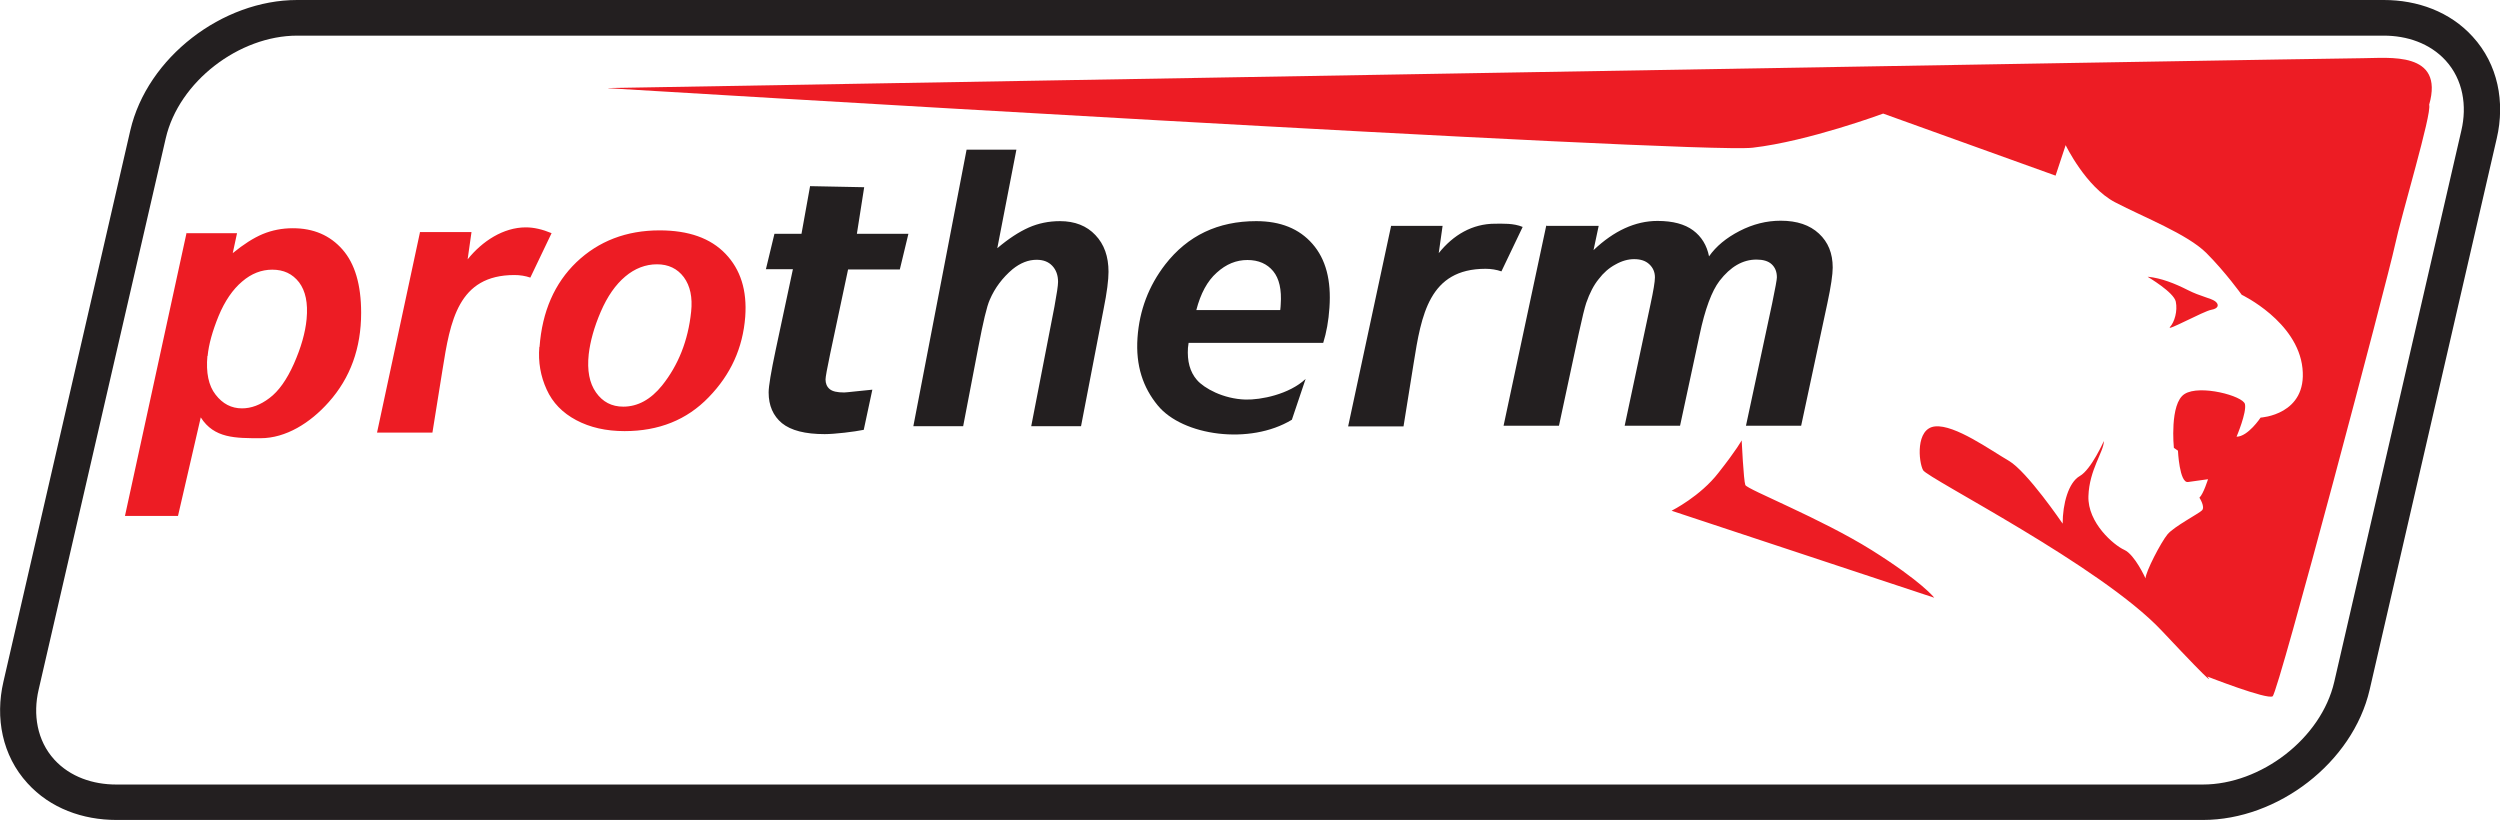
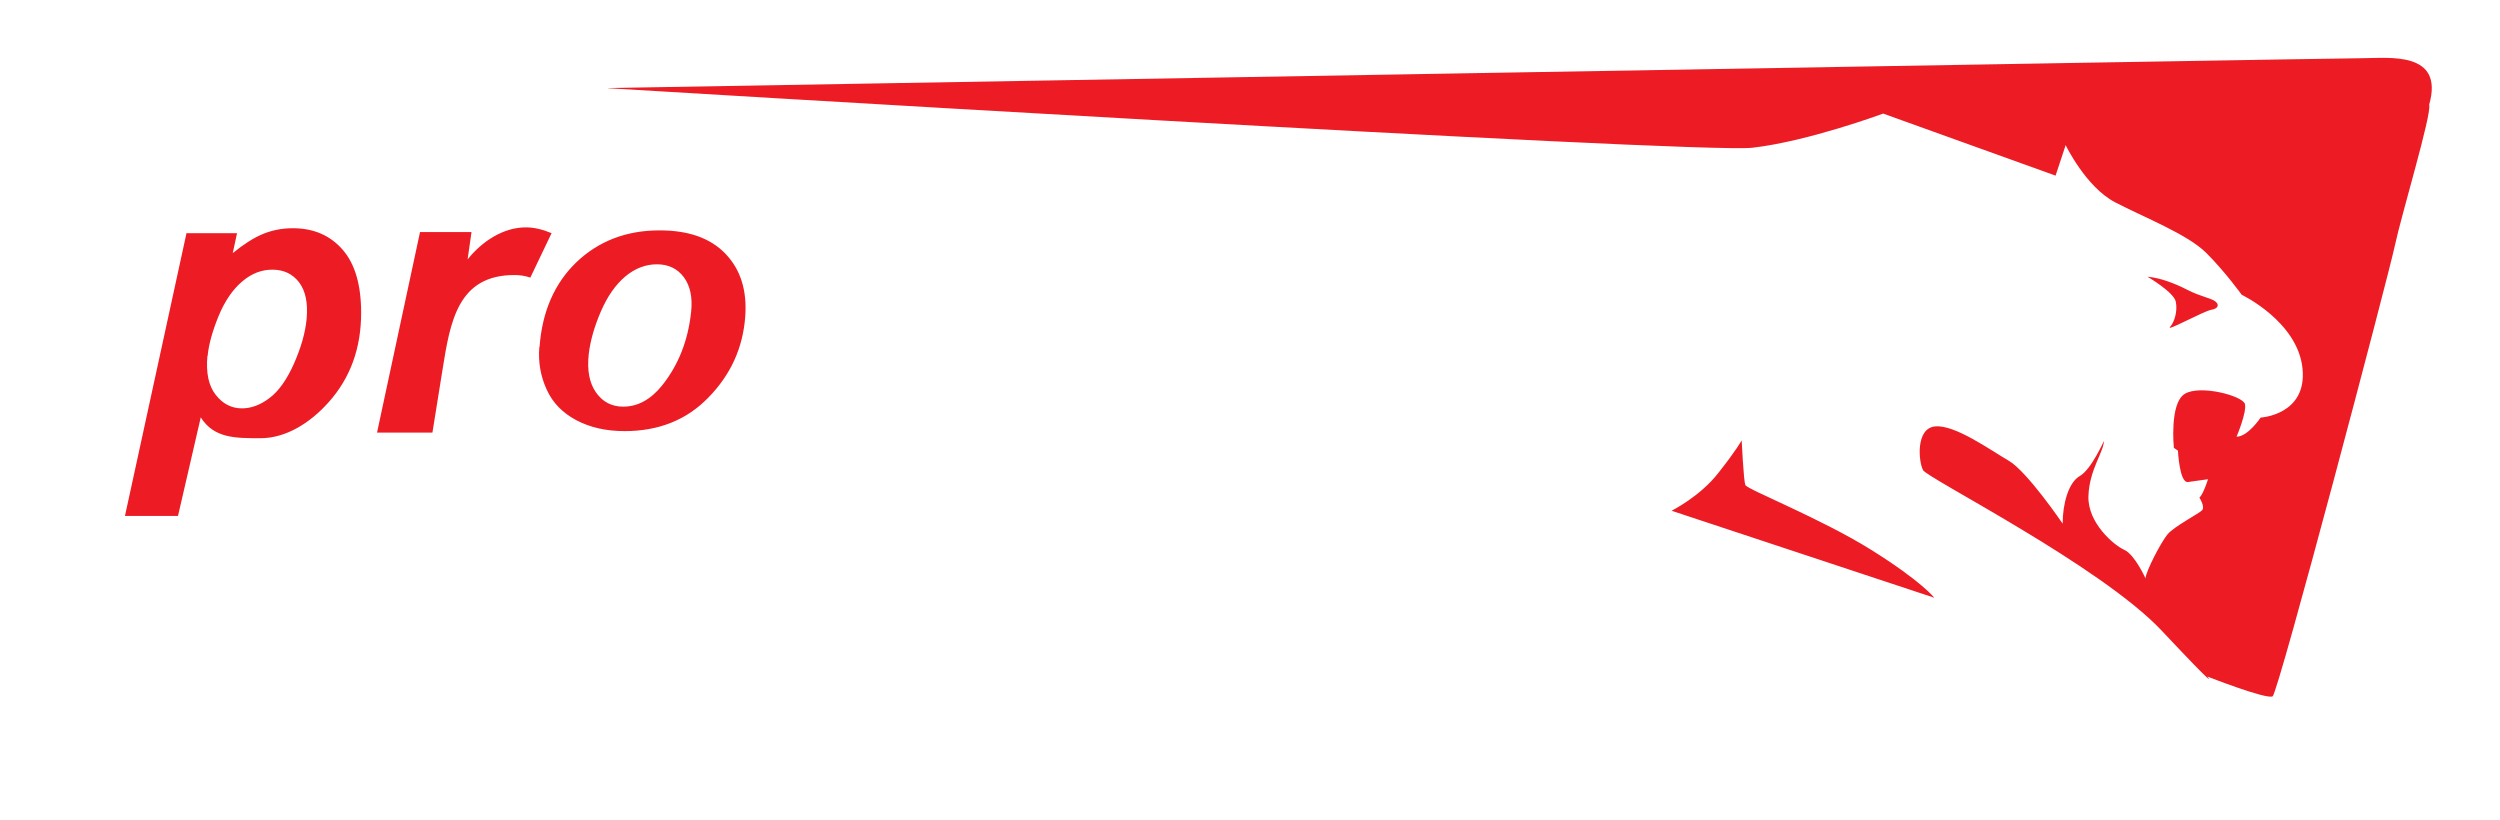
<svg xmlns="http://www.w3.org/2000/svg" id="Layer_1" viewBox="0 0 116.44 38.19">
  <defs>
    <style>.cls-1{fill:#ed1c24;}.cls-1,.cls-2{fill-rule:evenodd;}.cls-2{fill:#231f20;}</style>
  </defs>
-   <path class="cls-2" d="m111.03,0c1.56,0,3.08.54,4.14,1.71,1.18,1.29,1.51,3.05,1.12,4.73l-5.92,25.68c-.79,3.41-4.29,6.07-7.76,6.07H5.42c-1.56,0-3.08-.54-4.14-1.71-1.18-1.29-1.51-3.05-1.12-4.73L6.07,6.07C6.86,2.67,10.36,0,13.84,0h97.19Zm0,1.66H13.84c-2.7,0-5.51,2.14-6.12,4.78L1.8,32.12c-.27,1.15-.08,2.37.73,3.26.74.81,1.81,1.16,2.88,1.16h97.19c2.7,0,5.51-2.14,6.12-4.78l5.92-25.68c.27-1.15.08-2.37-.73-3.26-.74-.81-1.81-1.16-2.88-1.16h0Zm-38.99,8.86h2.42l-.24,1.13c.95-.9,1.94-1.36,2.98-1.36.72,0,1.27.15,1.66.44.39.29.64.7.74,1.21.33-.47.8-.86,1.42-1.18.62-.32,1.26-.48,1.92-.48.76,0,1.35.2,1.78.6.43.4.64.92.64,1.58,0,.32-.08.88-.25,1.67l-1.22,5.7h-2.57l1.22-5.7c.15-.72.22-1.12.22-1.21,0-.26-.08-.46-.24-.61-.16-.15-.4-.22-.71-.22-.64,0-1.21.33-1.72.99-.36.47-.68,1.32-.93,2.52l-.91,4.23h-2.58l1.2-5.64c.14-.65.21-1.07.21-1.27,0-.25-.09-.45-.26-.61-.17-.16-.4-.24-.71-.24-.28,0-.57.08-.87.25-.3.16-.56.39-.78.68-.23.28-.42.65-.58,1.11-.07.21-.19.69-.35,1.43l-.92,4.29h-2.58l1.99-9.33h0Zm-12.41,3.91c.01-.11.02-.19.02-.25.05-.69-.07-1.21-.35-1.55-.28-.34-.68-.52-1.2-.52s-.99.19-1.43.59c-.44.39-.75.97-.95,1.74h3.9Zm1.99,1.54h-6.26c-.01.1-.02.18-.03.23-.04.62.09,1.12.42,1.5.33.38,1.22.88,2.26.91.71.02,2.03-.24,2.8-.96l-.64,1.9c-1.96,1.19-5.09.75-6.25-.67-.68-.83-1.03-1.84-.94-3.15.09-1.28.52-2.41,1.29-3.41,1.05-1.35,2.46-2.02,4.24-2.02,1.13,0,2,.35,2.62,1.06.62.71.88,1.69.79,2.97-.04.61-.14,1.16-.29,1.64h0Zm-16.76,3.88h-2.32l2.48-12.88h2.32l-.89,4.59c.52-.44,1.01-.76,1.46-.96.45-.2.94-.3,1.46-.3.69,0,1.25.22,1.65.65.41.43.61,1,.61,1.71,0,.37-.07.95-.23,1.74l-1.05,5.45h-2.32l1.08-5.56c.11-.6.17-.99.17-1.16,0-.31-.09-.56-.27-.75-.18-.19-.42-.28-.73-.28-.39,0-.76.15-1.12.44-.46.39-.82.86-1.06,1.42-.14.31-.31,1.04-.53,2.19l-.71,3.7h0Zm-9.19-7.3l.4-1.66h1.26l.4-2.22,2.52.05-.34,2.17h2.4l-.4,1.66h-2.41l-.83,3.91c-.15.71-.22,1.11-.22,1.21,0,.19.06.34.19.45.13.11.35.16.68.16.11,0,.85-.09,1.31-.13l-.4,1.87c-.44.09-1.35.2-1.82.2-.91,0-1.57-.17-1.99-.51-.41-.34-.62-.82-.62-1.43,0-.29.11-.95.33-1.99l.8-3.75h-1.25Zm29.11-2.03h2.41l-.18,1.27c.68-.85,1.57-1.37,2.62-1.37.37,0,.86-.03,1.29.15l-.99,2.07c-.23-.08-.48-.12-.74-.12-2.63,0-2.99,2.15-3.35,4.41l-.47,2.93h-2.58l2-9.33h0Z" />
  <path class="cls-1" d="m77.87,23.78s1.32-.66,2.17-1.76c.86-1.09,1.08-1.51,1.08-1.51,0,0,.09,1.87.17,2.08.09.21,3.51,1.55,5.88,3.03,2.36,1.48,2.92,2.22,2.92,2.22l-12.23-4.05h0Zm22.17-10.88s1.21.71,1.3,1.15c.09.44-.06.95-.27,1.18-.21.24,1.57-.74,1.92-.8.35-.06.38-.25.18-.4-.21-.15-.68-.22-1.27-.52-.59-.3-1.24-.56-1.86-.62h0ZM28.34,4.11s50.7,3.07,53.29,2.77c2.6-.3,6.08-1.59,6.08-1.59l8.03,2.89.47-1.42s.94,1.95,2.3,2.66c1.36.71,3.36,1.48,4.25,2.36.89.89,1.65,1.95,1.65,1.95,0,0,2.6,1.24,2.83,3.42s-1.95,2.3-1.95,2.3c0,0-.59.89-1.12.89,0,0,.48-1.13.39-1.52-.09-.38-2.1-.92-2.81-.47-.71.44-.5,2.51-.5,2.51l.19.13s.07,1.52.47,1.46c.4-.06.93-.13.93-.13,0,0-.21.68-.4.86,0,0,.28.43.12.59-.16.16-1.28.74-1.6,1.11-.31.37-1.03,1.76-1.03,2.06,0,0-.5-1.11-.99-1.33-.49-.22-1.71-1.26-1.67-2.5s.72-2.07.72-2.57c0,0-.59,1.33-1.12,1.63-.53.3-.8,1.3-.8,2.22,0,0-1.65-2.43-2.51-2.93-.86-.5-2.51-1.69-3.43-1.6-.92.09-.77,1.66-.56,2.04.21.38,8.28,4.46,11.11,7.47,2.83,3.01,2.13,2.14,2.13,2.14,0,0,2.78,1.09,3.04.92.27-.18,5.39-19.56,5.69-20.98.3-1.42,1.74-6.18,1.6-6.57.72-2.52-1.9-2.17-3.09-2.17s-81.72,1.39-81.72,1.39h0Zm-3.21,12.05c.12-1.65.7-2.97,1.72-3.95,1.03-.98,2.32-1.48,3.87-1.48,1.35,0,2.37.36,3.07,1.09.7.73,1.01,1.7.92,2.93-.11,1.45-.67,2.69-1.7,3.75-1.02,1.06-2.33,1.58-3.92,1.58-.86,0-1.61-.17-2.25-.51-.64-.34-1.1-.81-1.38-1.43-.28-.61-.4-1.28-.34-1.98h0Zm7.06-1.64c.07-.67-.04-1.2-.34-1.61-.3-.4-.72-.6-1.25-.6s-1.03.19-1.48.57c-.45.38-.83.92-1.14,1.64-.31.72-.49,1.38-.56,1.98-.08.75.03,1.34.34,1.78.31.44.73.66,1.27.66.67,0,1.28-.33,1.81-.99.75-.94,1.21-2.08,1.35-3.43h0Zm-23.49-3.66h2.34l-.2.93c.5-.41.97-.71,1.4-.89.44-.18.9-.27,1.4-.27.96,0,1.73.33,2.31.99.58.66.87,1.64.87,2.95,0,1.64-.5,3.03-1.51,4.16-.86.97-2,1.68-3.17,1.68s-2.17.01-2.79-.97l-1.06,4.59h-2.47l2.87-13.19h0Zm.96,5.72c-.07.77.05,1.38.38,1.8.33.43.74.64,1.23.64.43,0,.86-.16,1.28-.48.43-.32.81-.86,1.14-1.6.33-.75.53-1.44.59-2.08.07-.75-.05-1.31-.35-1.71-.31-.4-.72-.59-1.25-.59-.5,0-.97.18-1.4.55-.44.37-.81.91-1.1,1.61-.29.71-.46,1.33-.51,1.86h0Zm9.89-5.77h2.41l-.18,1.27c.68-.85,1.67-1.49,2.71-1.49.37,0,.77.09,1.2.27l-.99,2.07c-.23-.08-.48-.12-.74-.12-2.63,0-2.99,2.15-3.35,4.41l-.47,2.93h-2.58l2-9.33h0Z" />
</svg>